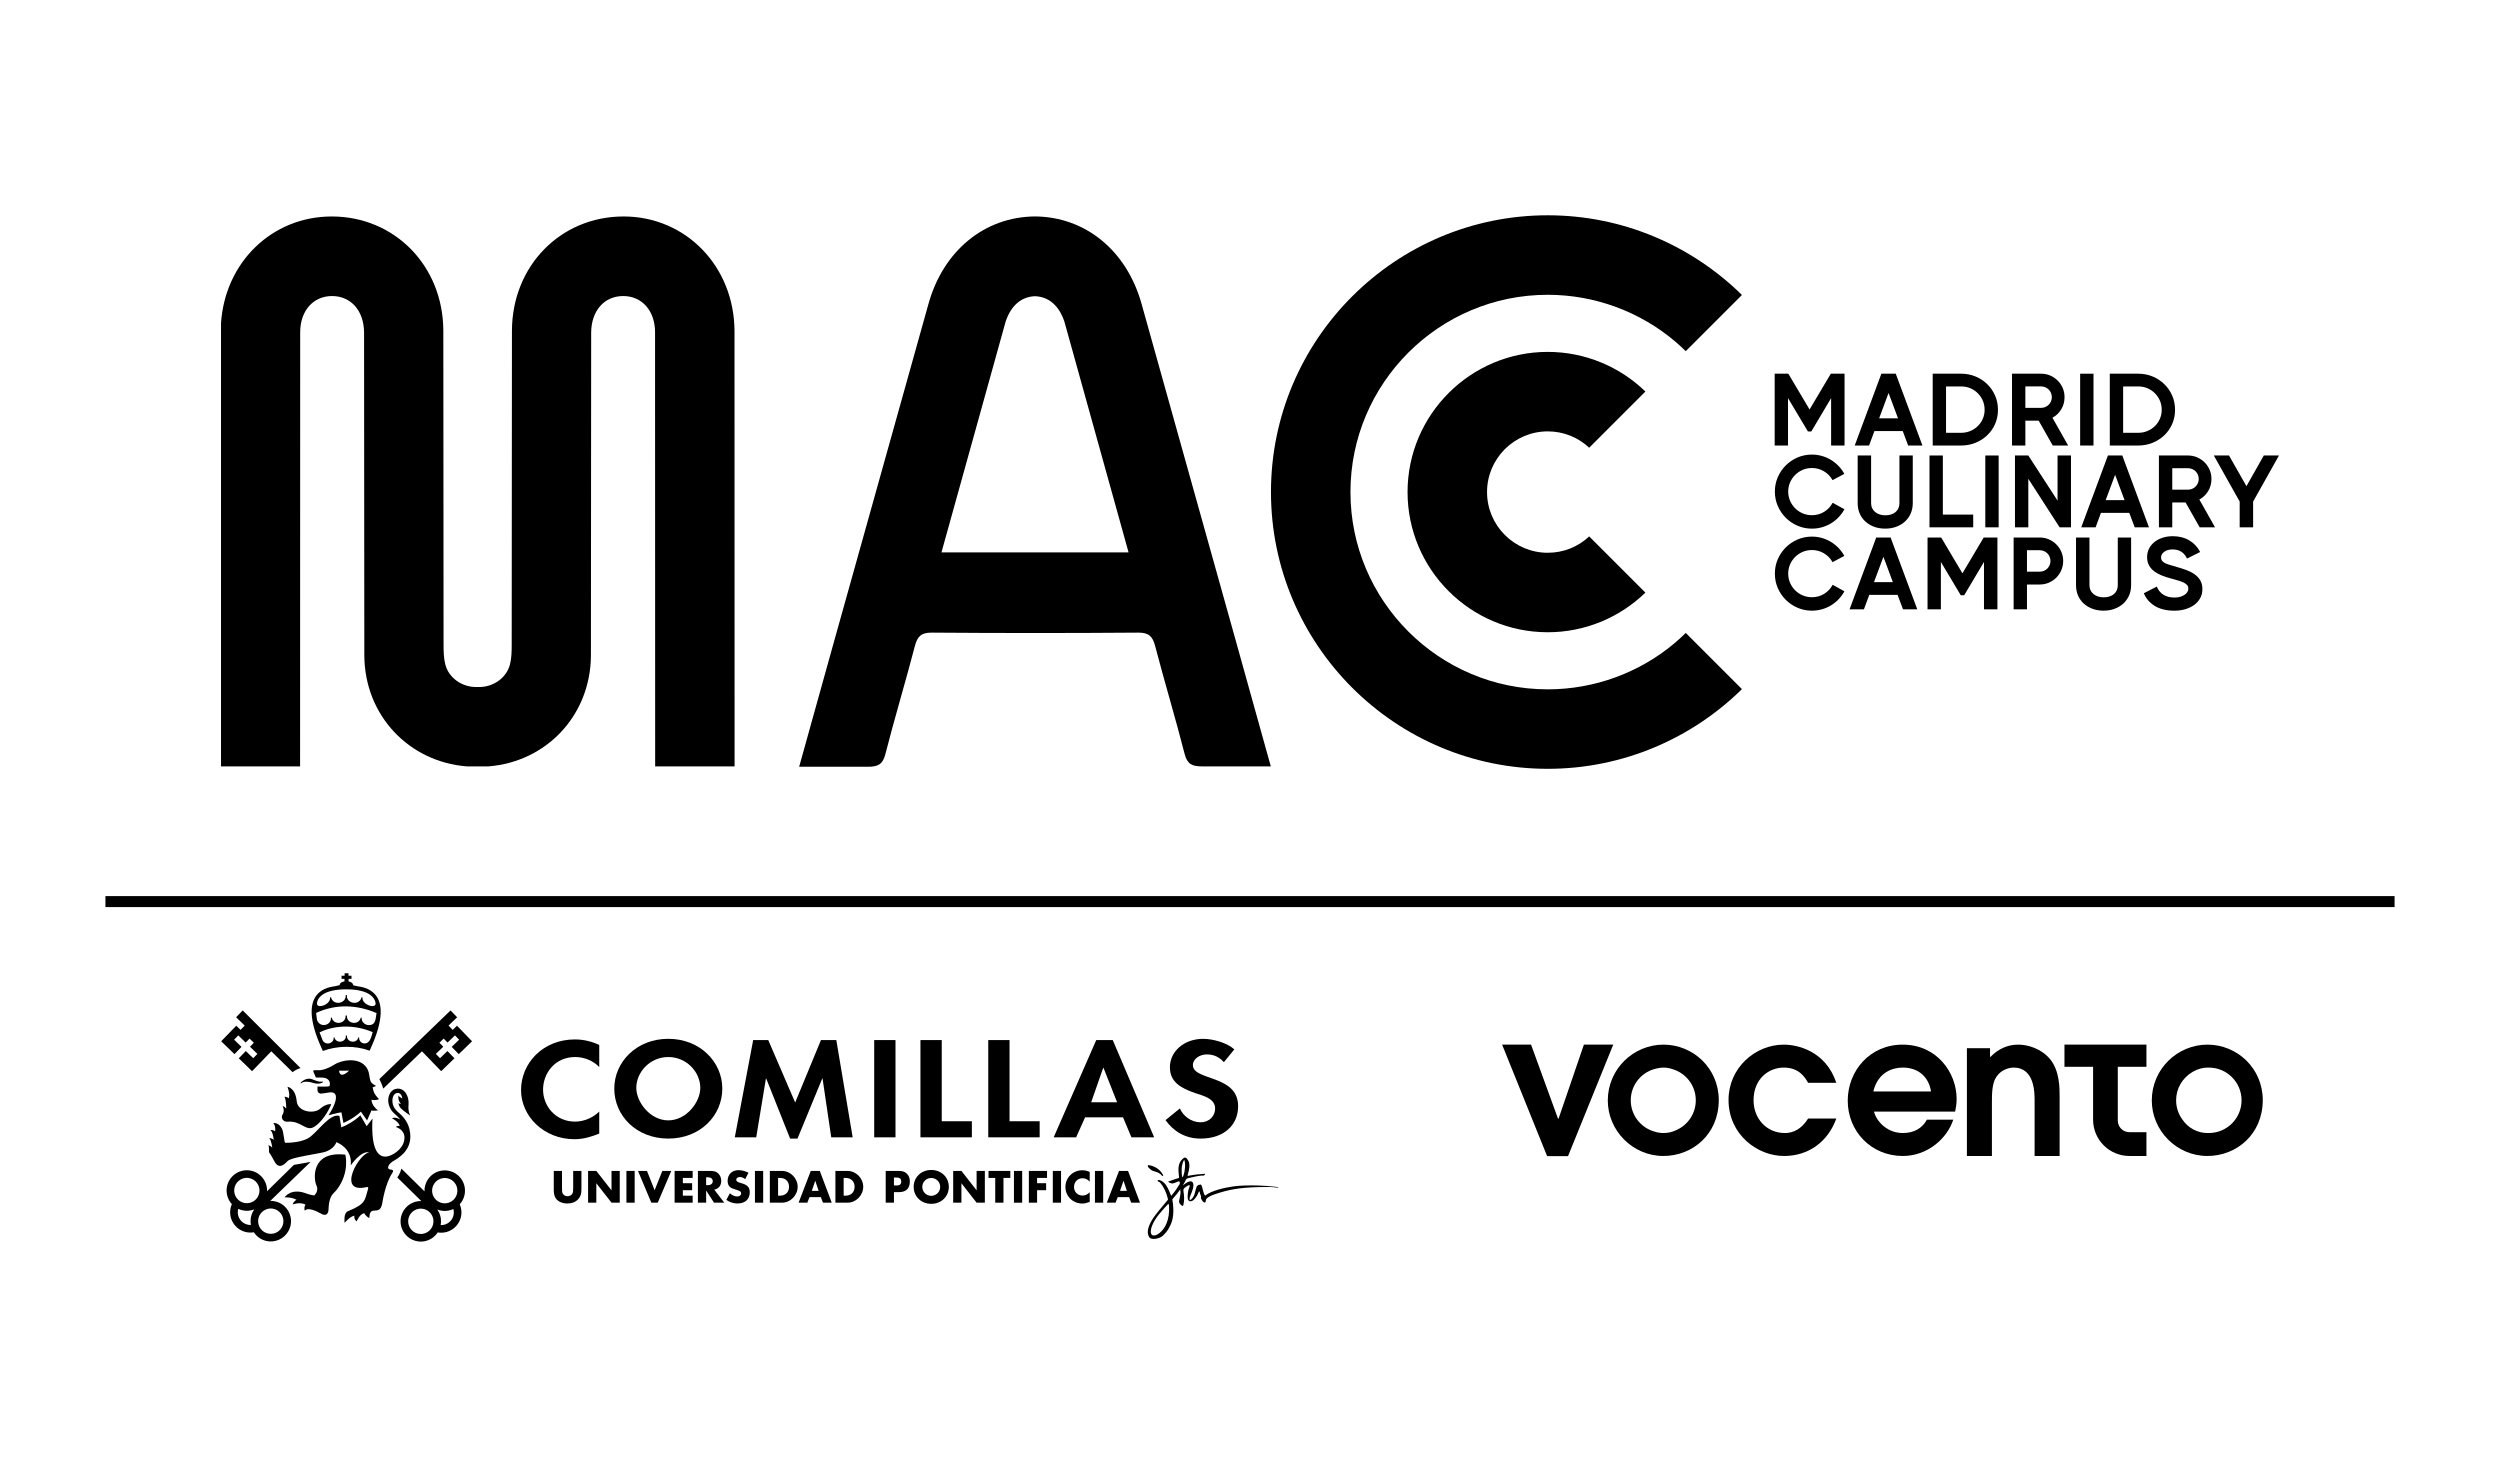
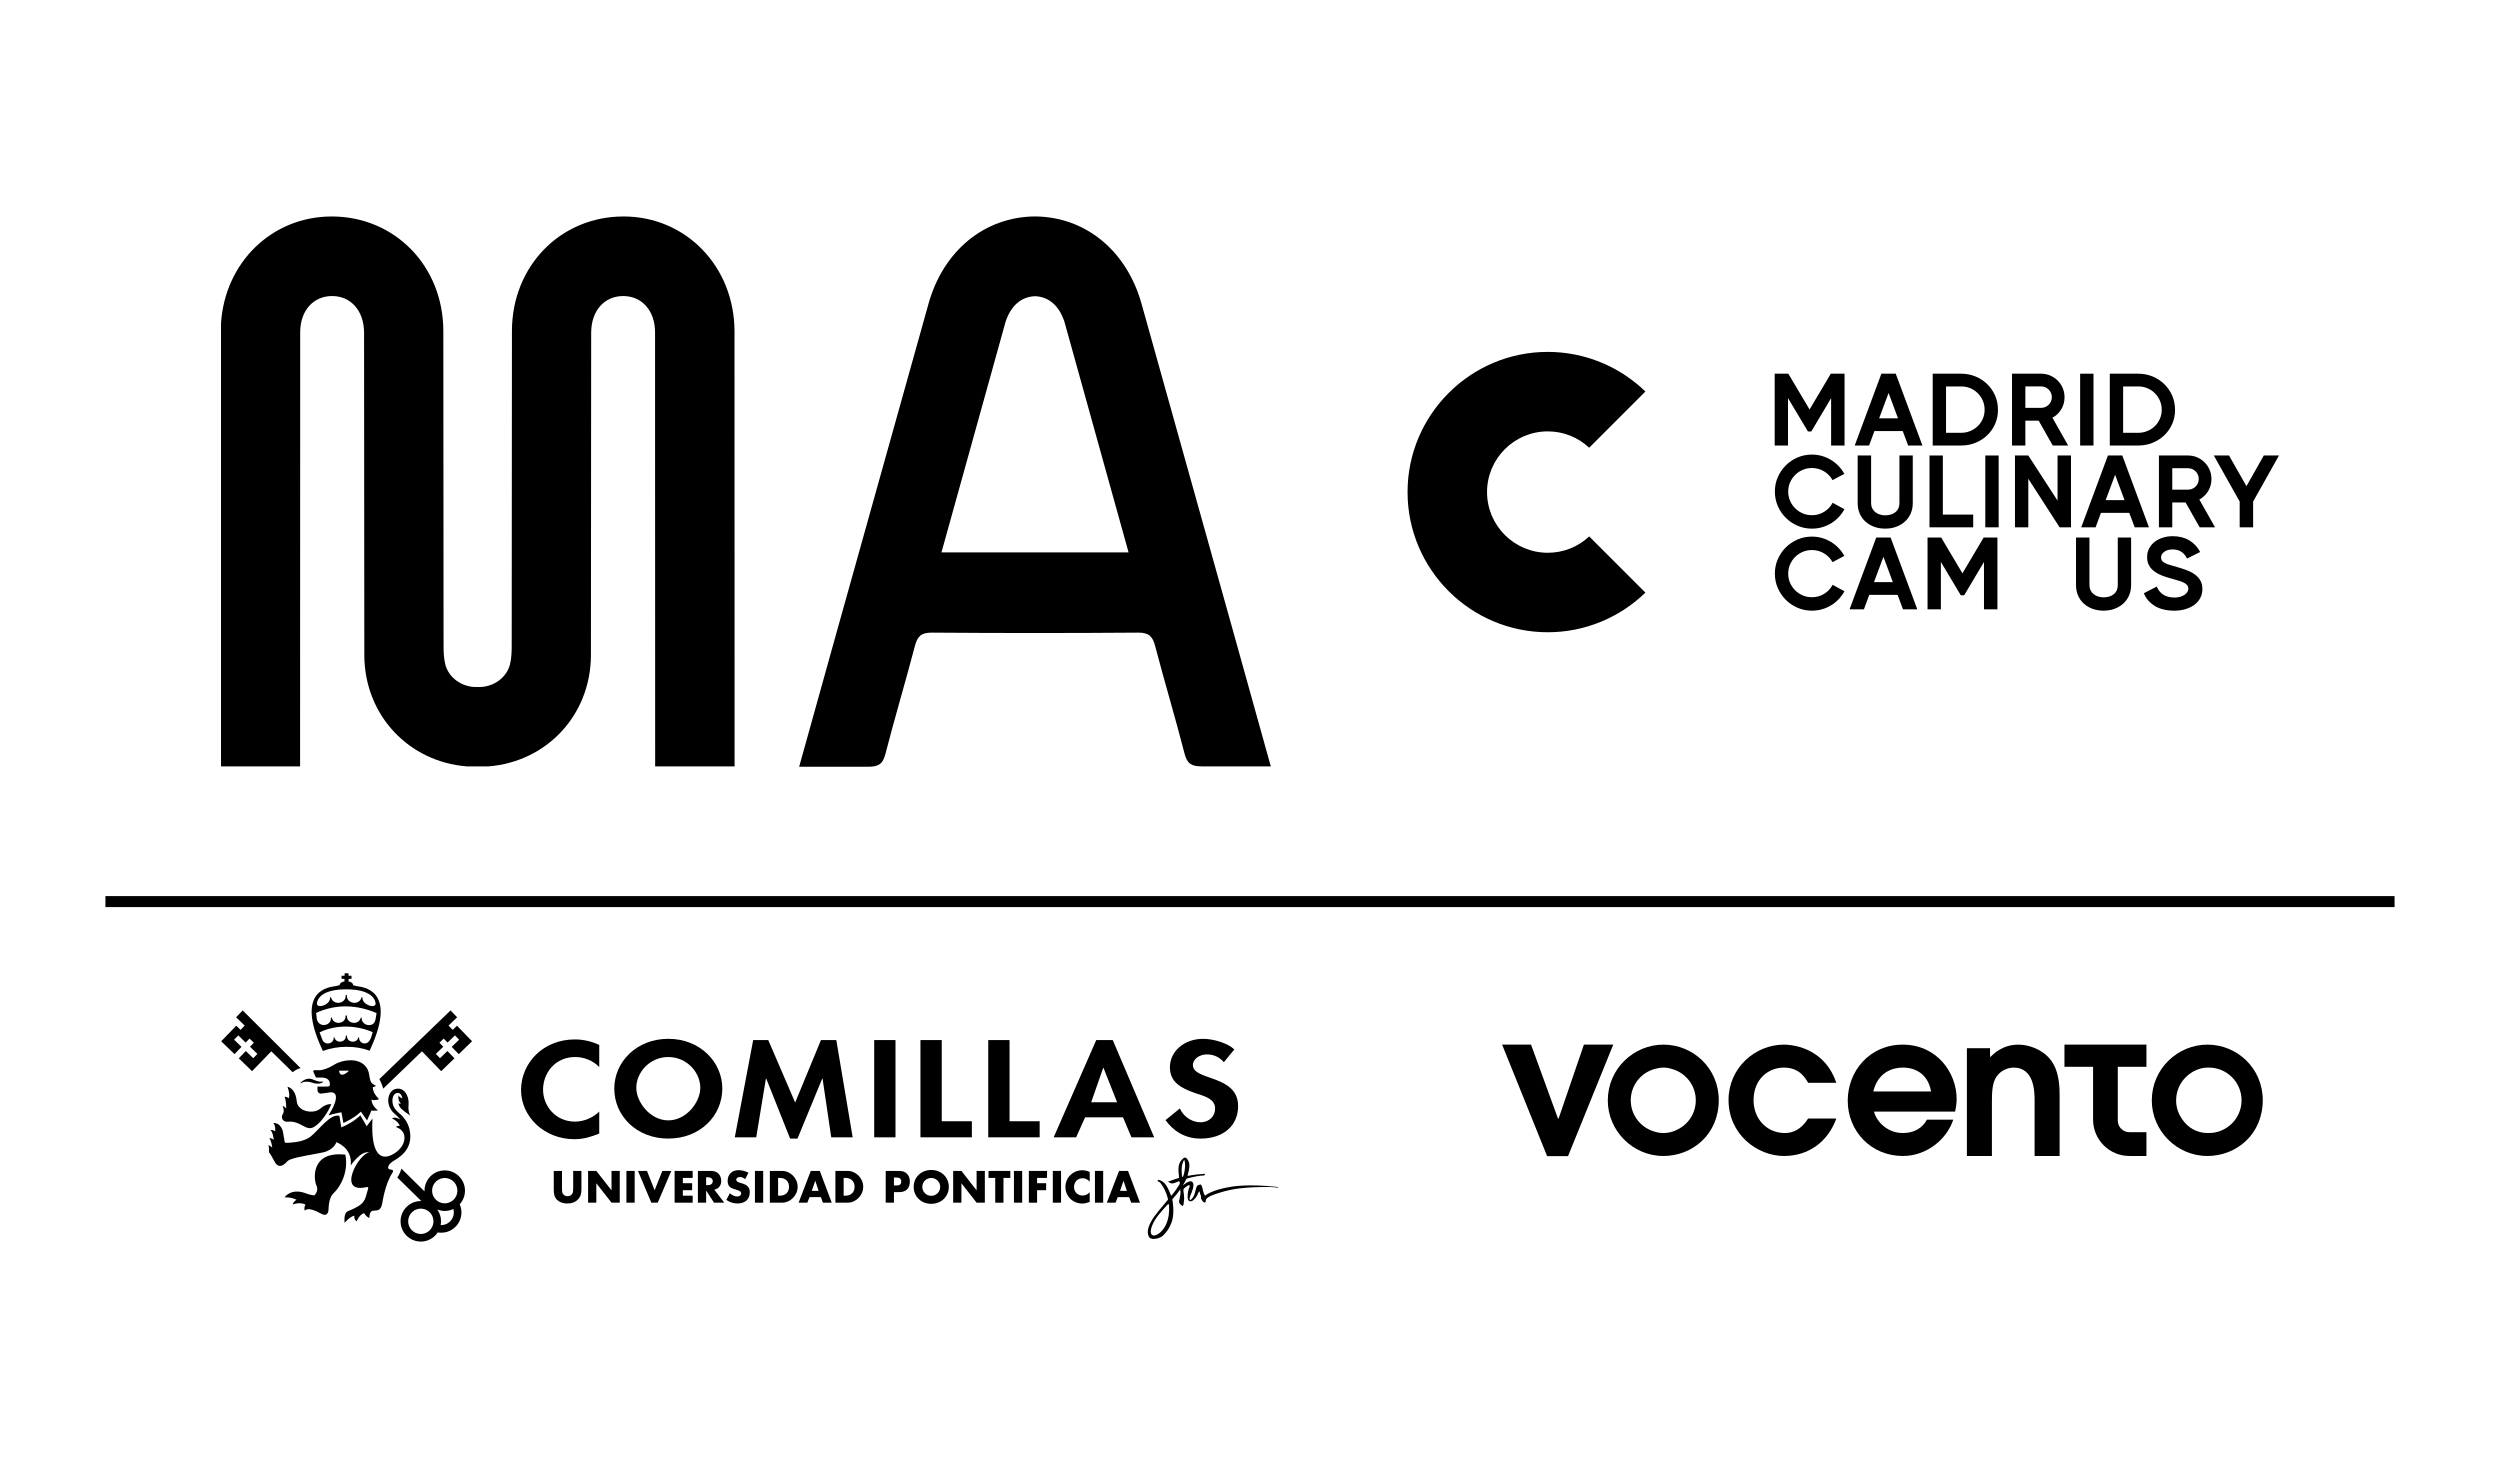
<svg xmlns="http://www.w3.org/2000/svg" id="Capa_1" data-name="Capa 1" viewBox="0 0 290 169">
  <g>
    <path d="M32.724,129.727c.078.265.346.421.621.392,1.588-.164,2.133,1.197,3.096.596,1.26-.786,1.986-2.623,1.986-2.623,0,0-.552-.124-1.294.523-.742.647-2.597.358-2.712-.861-.15-1.592-1.073-1.681-1.073-1.681.389,1.068.115,1.333.115,1.333-.159-.212-.464-.172-.464-.172.225.384.199,1.364.199,1.364-.159-.225-.424-.318-.424-.318,0,0,.305.556.013.994-.103.155-.105.313-.064.453Z" />
    <path d="M40.061,133.942c-4.08-.467-3.669,2.94-3.352,3.571.317.632-.248,1.156-.248,1.156l-.088-.011c-.279-.035-.553-.1-.815-.203-1.818-.714-2.545.437-2.545.437,0,0,.83-.042,1.395.291,0,0-.3.087-.463.537,0,0,.853-.343,1.499.024,0,0-.233.277-.082.708,0,0,.248-.591,1.871.327.916.518.878-.538.878-.538.038-1.151.37-1.628.555-1.805.159-.154.314-.314.446-.491,1.484-1.993.948-4.002.948-4.002Z" />
    <path d="M45.348,135.673s-.539.002-.237-.516c.084-.145.276-.33.419-.416.682-.411,2.51-1.374,1.974-3.729-.17-.744-.607-1.394-1.193-1.883-.283-.237-.539-.529-.644-.757-.274-.595-.156-1.379.256-1.544.644-.258.748.584.748.584,0,0-.001.002-.002.003-.122-.054-.393-.188-.449-.349,0,0-.099.609.275.937,0,0-.08.102-.277-.035,0,0,.02.329.325.638.306.309,1.044.794,1.044.794,0,0-.275-.403-.196-1.257.084-.908-.402-1.927-1.32-1.858-.707.054-1.018.716-1.037,1.31-.015.489.195,1.037.528,1.395.296.319.861.733.806.867,0,0-.376-.344-.914-.143,0,0,.817.396.913.907,0,0-.309-.074-.436.117,0,0,.95.258.985,1.158.048,1.212-1.145,2.004-1.81,2.205-1.103.334-2.106-.489-1.899-4.347l-.676.888-.733-1.266c-.587.604-1.621,1.188-2.21,1.398l-.217-1.331c-1.04-.31-2.349,1.61-3.342,2.4-.626.499-1.652.655-2.325.703-.235.017-.428.02-.545.02-.071,0-.131-.051-.142-.121l-.174-1.054c-.028-.171-.077-.34-.155-.494-.371-.733-.986-.62-.986-.62.314.341.213.968.213.968-.239-.223-.543-.16-.543-.16.303.256.383,1.166.383,1.166-.112-.208-.527-.24-.527-.24.271.288.351,1.134.351,1.134-.16-.239-.463-.303-.463-.303.134.193.087.735.08.809.03.024.192.234.641,1.076.503.942,1.118.394,1.51-.032.066-.072.19-.14.356-.205.82-.322,2.678-.569,3.767-.813,1.309-.293,1.542-1.183,1.542-1.183,0,0,1.878.615,1.678,2.688,0,0,1.193-1.776,2.159-1.494-1.191.048-3.86,4.808-.369,4.024.355-.08.218.16.159.4-.334,1.061-.176,1.544-2.259,2.377-.579.233-.393,1.28-.407,1.367,0,0,.594-.745,1.142-.841,0,0-.113.382.253.663,0,0,.365-.899.899-.941,0,0,.096.314.582.564,0,0-.062-.817.443-.86.506-.042.877.035,1.047-.855.022-.115.327-2.254,1.169-3.521.268-.403-.16-.392-.16-.392Z" />
    <path d="M43.972,127.506c-.615-.626-.666-.932-.747-1.368.25-.094.397-.172.397-.172-.445-.245-.562-.363-.644-.57-.03-.076-.05-.155-.065-.236l-.046-.242c-.014-.072-.023-.144-.034-.216-.075-.525-.274-.871-.511-1.101-.832-.878-2.557-.718-3.562-.09-.725.453-1.275.59-1.599.629l-.699.001c-.089,0-.149.092-.113.174l.295.677.595-.001c.389-0,1.108.084,1.017.888-.022.206-.242.162-1.197.163l-.23 0.0.001.435c0.0.226.196.402.421.379.269-.028.593-.065.737-.098,1.758-.4.684,1.709.401,2.154-.043.065-.244.407-.276.464,0,0,1.014-.295,1.495-.347l.227,1.234s1.223-.513,2.028-1.314l.719,1.023.512-1.167c.187.08.75,0,.75,0-.783-.595-.747-1.245-.747-1.245.392.153.874-.056.874-.056ZM39.336,124.201h1.157c-.777.741-1.123.505-1.157,0Z" />
    <path d="M27.404,118.984l-1.747,1.805,1.542,1.492.816-.844-.86-.832.484-.499.86.832.411-.425.036-.038.5.483-.037.038-.411.425.86.832-.483.499-.86-.832-.816.844,1.542,1.492,1.711-1.768.036-.038.483-.499,2.476,2.424c.286-.237.648-.413.919-.473l-6.713-6.693-.765.792.999.967-.483.499-.5-.483Z" />
    <path d="M52.512,119.467l-.483-.499.999-.966-.766-.792-8.255,7.963s.353.689.444,1.109l4.494-4.33.483.499.037.037,1.71,1.768,1.542-1.492-.817-.844-.86.832-.483-.499.86-.832-.411-.425-.037-.037.499-.484.036.038.411.425.86-.832.483.499-.86.832.816.844,1.543-1.492-1.747-1.805-.499.483Z" />
-     <path d="M31.752,139.329c-.135-.02-.268-.027-.401-.024l4.682-4.531-1.945.353-3.109,3.058c.043-1.182-.81-2.235-2.005-2.411-1.282-.189-2.477.701-2.665,1.984-.106.723.13,1.419.585,1.922-.084.191-.141.393-.172.603-.091.621.065,1.241.439,1.745.374.504.922.832,1.543.924.184.027.367.033.548.017.065-.006.13-.015.195-.026.355.543.931.937,1.621,1.039.185.028.368.032.547.017,1.058-.092,1.958-.903,2.119-2.0.188-1.283-.701-2.481-1.982-2.67ZM29.086,141.313c-.039.267-.031.531.017.783-.09.003-.18-.001-.271-.015-.388-.057-.73-.262-.964-.578-.234-.315-.332-.703-.274-1.091.009-.063.023-.123.04-.183.203.096.424.165.658.199.185.027.368.032.546.017.231-.02.455-.075.664-.159-.212.295-.359.643-.416,1.028ZM28.42,139.556c-.801-.118-1.357-.867-1.239-1.669.101-.687.663-1.193,1.325-1.251.112-.009.226-.006.342.011.801.118,1.357.867,1.239,1.669-.118.802-.866,1.359-1.666,1.241ZM32.863,141.87c-.118.802-.866,1.358-1.667,1.24-.801-.118-1.357-.867-1.239-1.669.101-.687.663-1.193,1.325-1.251.111-.009.226-.006.341.011.801.118,1.357.867,1.239,1.669Z" />
    <path d="M53.914,137.775c-.188-1.283-1.384-2.174-2.665-1.984-1.194.176-2.048,1.229-2.005,2.411l-2.676-2.639s-.184.65-.485,1.019l2.789,2.74c-.132-.003-.265.004-.4.024-1.281.189-2.17,1.386-1.982,2.67.161,1.098,1.06,1.908,2.119,2.0.179.015.361.011.546-.017.69-.102,1.266-.496,1.621-1.039.065.011.129.021.195.026.181.016.364.01.548-.017.621-.091,1.168-.42,1.543-.924.375-.504.53-1.124.439-1.745-.031-.211-.089-.412-.172-.603.455-.504.692-1.199.585-1.922ZM49.027,143.127c-.801.118-1.548-.439-1.666-1.241s.438-1.551,1.239-1.669c.115-.017.23-.02.342-.01.662.058,1.224.564,1.325,1.251.118.802-.438,1.551-1.239,1.669ZM52.355,141.52c-.234.315-.577.521-.965.578-.091.014-.181.018-.271.015.048-.252.056-.515.017-.782-.056-.384-.203-.732-.416-1.028.21.084.433.138.664.159.179.015.362.011.547-.017.234-.034.455-.103.658-.199.017.06.031.121.04.183.057.388-.04.776-.274,1.091ZM51.803,139.572c-.801.119-1.548-.438-1.666-1.24-.118-.802.438-1.551,1.239-1.669.115-.017.23-.02.342-.011.662.058,1.224.564,1.325,1.251.118.802-.438,1.551-1.239,1.669Z" />
    <path d="M34.908,125.669c.013,0,.023-.006.031-.015 0,0,0.0 0.0 0.0 0.0.042-.041.094-.07.123-.085.118-.056.331-.116.679-.08.006 0.0.011.001.016.002.032.004.066.008.101.014.122.019.253.049.393.095.739.242,1.152.002,1.211-.069.008-.008.012-.018.012-.03,0-.023-.018-.042-.041-.042-.003,0-.006.001-.009.002l-.001-.002s-.16.035-.377.006c-.108-.017-.241-.049-.4-.106-.03-.012-.062-.023-.095-.036-.009-.004-.018-.007-.027-.011h-0c-.093-.035-.196-.075-.316-.12-.738-.275-1.332.406-1.332.406l.002-.001c-.007.007-.011.017-.011.028,0,.023.018.042.041.042Z" />
    <path d="M37.316,121.615l.136.297c.855-.313,1.778-.482,2.74-.482.963,0,1.838.139,2.693.452l.109-.267c3.146-6.875-1.005-7.106-1.532-7.212-.184-.037-.36-.075-.513-.126.002-.014.004-.026.004-.04,0-.181-.218-.334-.518-.391v-.299h.339v-.36h-.347v-.286h-.453v.286h-.353v.36h.337v.294c-.317.05-.55.208-.55.395,0,.009.002.02.003.029-.172.057-.368.097-.562.137-.527.105-4.678.337-1.532,7.212ZM42.291,121.039c-.371,0-.668-.32-.631-.702l-.082-.012c-.191.804-1.405.593-1.327-.193h-.135c.077.788-1.139.997-1.33.191l-.08.012c.076.748-1.074,1.039-1.338.194l-.299-.776.094-.043c1.886-.878,4.18-.798,6.068.02-.146.475-.276,1.309-.941,1.309ZM42.763,118.911c-.448-.008-.858-.4-.812-.859l-.098-.017c-.23.975-1.699.719-1.606-.231h-.162c.095.951-1.376,1.206-1.604.231l-.098.015c.09.904-1.299,1.255-1.618.233l-.098-.781c2.278-1.06,4.73-.973,7.013.017-.132.562-.022,1.408-.916,1.393ZM40.159,114.76c3.514.003,3.412,1.698,3.412,1.698-.081.587-1.611.071-1.526-.767l-.103-.015c-.245,1.031-1.8.763-1.701-.245h-.145c.099,1.008-1.457,1.276-1.701.245l-.103.015c.086.838-1.446,1.354-1.527.767,0,0-.121-1.695,3.394-1.698Z" />
    <path d="M69.512,131.493v-2.551c-.689.685-1.747,1.166-2.805,1.166-2.301,0-3.712-1.852-3.712-3.703,0-1.895,1.361-3.79,3.729-3.79,1.058,0,2.1.437,2.788,1.166v-2.565c-.857-.408-1.831-.642-2.822-.642-3.713,0-6.249,2.755-6.249,5.875,0,3.032,2.637,5.7,6.199,5.7,1.025,0,1.949-.277,2.873-.656Z" />
    <path d="M77.522,132.076c3.696,0,6.266-2.653,6.266-5.801,0-3.076-2.571-5.773-6.266-5.773-3.695,0-6.266,2.697-6.266,5.773,0,3.149,2.57,5.801,6.266,5.801ZM77.522,122.616c2.167,0,3.713,1.793,3.713,3.571,0,1.662-1.613,3.776-3.713,3.776-2.1,0-3.712-2.114-3.712-3.776,0-1.778,1.545-3.571,3.712-3.571Z" />
    <polygon points="92.509 132.076 95.382 125.108 95.416 125.108 96.423 131.931 98.91 131.931 97.012 120.648 95.231 120.648 92.24 127.893 89.116 120.648 87.369 120.648 85.236 131.931 87.722 131.931 88.847 125.108 88.881 125.108 91.653 132.076 92.509 132.076" />
    <rect x="101.408" y="120.648" width="2.469" height="11.283" />
    <polygon points="106.772 120.648 106.772 131.93 112.736 131.93 112.736 130.065 109.242 130.065 109.242 120.648 106.772 120.648" />
    <polygon points="114.637 120.648 114.637 131.93 120.6 131.93 120.6 130.065 117.106 130.065 117.106 120.648 114.637 120.648" />
    <path d="M125.871,129.613h4.401l.974,2.318h2.637l-4.804-11.283h-1.915l-4.939,11.283h2.604l1.041-2.318ZM127.971,123.869h.034l1.579,3.994h-3.007l1.394-3.994Z" />
    <path d="M139.253,130.181c-1.105,0-2.035-.758-2.386-1.603l-1.667,1.356c.912,1.268,2.246,2.143,4.07,2.143,2.701,0,4.352-1.56,4.352-3.761,0-3.688-5.246-2.915-5.246-4.766,0-.715.79-1.239,1.614-1.239.86,0,1.491.35,1.981.904l1.211-1.486c-.806-.744-2.438-1.225-3.614-1.225-2.228,0-3.859,1.473-3.859,3.295,0,1.705,1.245,2.42,2.947,3.003,1.035.335,2.298.656,2.298,1.793,0,.846-.649,1.589-1.701,1.589Z" />
-     <path d="M133.519,135.702c.323.251.819.157,1.26.664.104.12.2.029.12-.104-.239-.401-.459-.601-.771-.797-.303-.192-.749-.312-.927-.303-.081.003-.161.17.318.54Z" />
    <path d="M148.123,137.684c-.692-.086-1.43-.141-2.151-.165v0c-1.119-.038-2.189-0-2.98.115-.912.132-2.478.477-3.178,1.046-.081.066-.243-.441-.268-.583-.043-.247-.101-.39-.128-.484-.035-.121-.079-.216-.175-.205-.178.02-.264.059-.378.16-.066.059-.173.465-.278.875-.13.509-.517.845-.571.738-.123-.243.194-.667.362-1.291.18-.664-.051-1.053-.609-.761-.086.045-.218.115-.399.26-.077.062-.166.132-.15.104.18-.305.244-.426.34-.639.03-.066.092-.137.198-.165.824-.217,1.569-.353,1.855-.324.102.011.222-.213.154-.209-.686.046-1.26.103-1.941.239-.075.015-.075-.033-.041-.137.426-1.441-.002-1.661-.116-1.865-.049-.087-.229-.162-.34-.082-.082.059-.255.21-.337.328-.352.507-.324,1.001-.223,1.924.007.062.008.074-.103.107-.303.092-.484.146-.774.258-.18.069-.24.099-.34.098-.109-.001.093.208.34.246.133.021.243.003.391-.062.15-.066.265-.114.402-.164.082-.03.151-.003.172.116.009.055.013.144-.03.213-.255.409-.514.821-.936,1.308-.037.043-.059-.018-.091-.098-.212-.524-.42-1.036-.744-1.359-.208-.207-.411-.299-.625-.35-.114-.028-.175.077-.144.117.077.102.196.076.319.228.351.431.69,1.064.87,1.838.027.115-.033.159-.062.192-.562.663-1.494,1.726-1.871,2.418-.509.935-.473,1.463-.226,1.855.22.349,1.187.184,1.584-.189.539-.51.734-.907.948-1.404.204-.473.333-1.246.213-2.28-.052-.453-.09-.513-.054-.553.367-.408.656-.772.94-1.179.048-.068-.021.052-.043.157-.024.112.043.078.044.162 0.0.037-.004.182-.022.293-.061.379-.102.55-.154.782-.015.062-.004.199.11.344.061.078.125.104.259.227.066.062.138-.11.149-.177.088-.571.096-.776-.013-1.583-.013-.099-.003-.191.071-.265.148-.148.231-.191.437-.326.225-.149.297-.023.12.348-.1.209-.219,1.065-.073,1.316.117.201.374.217.635-.014.21-.188.428-.512.528-.787.084-.23.157-.247.174-.115.019.149.053.214.067.269.012.049.034.091.065.159.046.099-.018.268.024.339.091.152.189.344.286.392.106.052.179.097.22,0,.054-.127.036-.094.044-.222.007-.106.161-.39,1.093-.702,1.585-.53,2.761-.75,5.004-.812v-0c.327-.009.677-.015,1.054-.017.49-.004.915.058,1.24.084.088.007-.006-.072-.143-.089ZM135.316,141.916c-.328.815-.944,1.283-1.285,1.376-.607.167-.646-.443-.392-1.101.367-.952,1.202-1.805,1.75-2.405.104-.114.205-.191.218.028.051.884-.053,1.513-.291,2.102ZM137.166,136.549c-.051.016-.085-.33-.086-.498-.001-.21-.05-.632.091-1.071.103-.322.186-.499.231-.364.046.137.084.512.061.769-.054.607-.131.799-.154.873-.031.099-.087.272-.143.29Z" />
    <path d="M66.489,137.821c0,.387-.017.497-.099.641-.1.183-.315.299-.563.299-.227,0-.425-.105-.53-.282-.094-.154-.105-.237-.105-.657v-1.994h-.955v2.126c0,.541.072.845.265,1.099.254.337.751.553,1.298.553.557,0,.978-.171,1.287-.519.265-.298.359-.591.359-1.132v-2.126h-.956v1.994Z" />
    <polygon points="70.936 138.081 69.173 135.827 68.218 135.827 68.218 139.511 69.173 139.511 69.173 137.258 70.936 139.511 71.891 139.511 71.891 135.827 70.936 135.827 70.936 138.081" />
    <rect x="72.665" y="135.827" width=".956" height="3.684" />
    <polygon points="75.935 138.07 75.051 135.827 74.007 135.827 75.553 139.511 76.299 139.511 77.868 135.827 76.83 135.827 75.935 138.07" />
    <polygon points="78.255 139.511 80.348 139.511 80.348 138.699 79.21 138.699 79.21 138.064 80.287 138.064 80.287 137.252 79.21 137.252 79.21 136.639 80.348 136.639 80.348 135.827 78.255 135.827 78.255 139.511" />
    <path d="M83.663,136.965c0-.303-.116-.602-.315-.812-.216-.226-.486-.326-.906-.326h-1.486v3.684h.956v-1.414l.911,1.414h1.193l-1.16-1.508c.525-.122.807-.486.807-1.038ZM82.088,137.478h-.177v-.917h.177c.37,0,.591.171.591.458,0,.288-.216.459-.591.459Z" />
    <path d="M86.065,137.269c-.326-.099-.365-.111-.414-.132-.166-.077-.248-.171-.248-.288,0-.177.182-.314.409-.314.221,0,.414.077.63.248l.381-.746c-.37-.194-.779-.299-1.165-.299-.746,0-1.254.503-1.254,1.243,0,.32.094.558.276.718.138.116.298.188.718.31.448.132.574.226.574.425,0,.216-.182.359-.464.359s-.552-.122-.845-.376l-.409.773c.387.271.834.414,1.282.414.906,0,1.436-.486,1.436-1.315,0-.53-.265-.834-.906-1.022Z" />
    <rect x="87.573" y="135.827" width=".956" height="3.684" />
    <path d="M90.716,135.827h-1.414v3.684h1.414c.972,0,1.812-.851,1.812-1.845,0-.989-.84-1.839-1.812-1.839ZM90.479,138.699h-.221v-2.06h.221c.635,0,1.049.408,1.049,1.027,0,.624-.414,1.033-1.049,1.033Z" />
    <path d="M94.052,135.827l-1.414,3.684h1.011l.254-.641h1.32l.238.641h1.022l-1.386-3.684h-1.044ZM94.168,138.141l.403-1.177.392,1.177h-.796Z" />
    <path d="M98.322,135.827h-1.414v3.684h1.414c.972,0,1.812-.851,1.812-1.845,0-.989-.839-1.839-1.812-1.839ZM98.085,138.699h-.221v-2.06h.221c.635,0,1.049.408,1.049,1.027,0,.624-.414,1.033-1.049,1.033Z" />
    <path d="M104.261,135.827h-1.519v3.685h.956v-1.226h.596c.818,0,1.248-.431,1.248-1.248,0-.376-.121-.679-.359-.901-.237-.227-.492-.309-.922-.309ZM104.012,137.517h-.315v-.923h.32c.348,0,.525.155.525.453,0,.326-.16.47-.53.47Z" />
    <path d="M108.024,135.716c-1.165,0-2.038.845-2.038,1.961,0,1.121.873,1.967,2.038,1.967,1.166,0,2.038-.845,2.038-1.967,0-1.121-.873-1.961-2.038-1.961ZM108.024,138.716c-.574,0-1.038-.464-1.038-1.038,0-.569.464-1.033,1.038-1.033.575,0,1.038.464,1.038,1.033,0,.575-.464,1.038-1.038,1.038Z" />
    <polygon points="113.286 138.081 111.525 135.827 110.569 135.827 110.569 139.511 111.525 139.511 111.525 137.258 113.286 139.511 114.242 139.511 114.242 135.827 113.286 135.827 113.286 138.081" />
    <polygon points="114.668 136.639 115.447 136.639 115.447 139.511 116.402 139.511 116.402 136.639 117.197 136.639 117.197 135.827 114.668 135.827 114.668 136.639" />
    <rect x="117.617" y="135.827" width=".955" height="3.684" />
    <polygon points="119.347 139.511 120.302 139.511 120.302 138.064 121.351 138.064 121.351 137.252 120.302 137.252 120.302 136.639 121.456 136.639 121.456 135.827 119.347 135.827 119.347 139.511" />
    <rect x="122.126" y="135.827" width=".955" height="3.684" />
    <path d="M123.588,137.688c0,1.083.862,1.922,1.972,1.922.248,0,.398-.033.845-.182v-1.132c-.248.265-.514.387-.829.387-.569,0-.989-.42-.989-.989,0-.591.414-1.017.989-1.017.331,0,.602.133.829.404v-1.143c-.348-.138-.58-.188-.868-.188-1.083,0-1.95.862-1.95,1.939Z" />
    <rect x="127.013" y="135.827" width=".955" height="3.684" />
    <path d="M129.808,135.827l-1.414,3.684h1.011l.254-.641h1.321l.237.641h1.022l-1.386-3.684h-1.044ZM129.924,138.141l.403-1.177.392,1.177h-.795Z" />
    <polygon points="183.733 121.177 180.796 129.756 180.726 129.756 177.602 121.177 174.245 121.177 179.467 134.115 181.891 134.115 187.137 121.177 183.733 121.177" />
    <path d="M192.962,121.177c-3.469,0-6.458,2.814-6.458,6.48,0,3.469,2.858,6.436,6.458,6.436,3.36,0,6.415-2.509,6.415-6.48,0-3.709-2.989-6.437-6.415-6.437ZM194.439,131.097c-.437.212-.933.335-1.477.335-.368,0-.731-.062-1.077-.177-1.569-.457-2.717-1.903-2.717-3.62,0-1.841,1.319-3.371,3.063-3.703.25-.062.497-.093.731-.093.344,0,.684.059,1.009.17,1.582.449,2.741,1.9,2.741,3.626,0,1.551-.936,2.882-2.274,3.462Z" />
    <path d="M206.926,123.839c1.789,0,2.466,1.157,2.815,1.767h3.273c-1.244-3.731-4.56-4.429-6.088-4.429-3.338,0-6.415,2.706-6.415,6.415,0,4.014,3.338,6.502,6.437,6.502,2.836,0,5.084-1.636,6.066-4.342h-3.273c-.764,1.222-1.724,1.68-2.684,1.68-2.182,0-3.644-1.723-3.644-3.796,0-2.487,1.746-3.797,3.513-3.797Z" />
    <path d="M220.707,121.177c-3.839,0-6.37,3.076-6.37,6.502,0,3.535,2.705,6.415,6.392,6.415,2.859,0,5.149-2.029,5.847-4.211h-3.054c-.545,1.004-1.505,1.549-2.793,1.549-2.072,0-3.207-1.701-3.338-2.487h9.404c.087-.393.175-.895.175-1.462,0-3.055-2.291-6.305-6.262-6.305ZM217.304,126.61c.545-2.247,2.247-2.771,3.425-2.771,1.549,0,2.946.829,3.273,2.771h-6.698Z" />
    <path d="M234.16,121.177c-1.833,0-2.836,1.004-3.316,1.462v-1.047h-2.684v12.502h2.902v-6.153c0-1.026,0-2.291.523-3.033.524-.807,1.462-1.069,1.985-1.069,2.444,0,2.444,2.88,2.444,3.884v6.371h2.902v-6.938c0-.938,0-2.967-1.113-4.298-1.004-1.222-2.596-1.68-3.644-1.68Z" />
    <path d="M239.477,123.751h3.321v6.131c0,2.328,1.884,4.211,4.211,4.211h1.978v-2.759h-1.978c-.744,0-1.346-.602-1.346-1.347v-6.236h3.324v-2.574h-9.51v2.574Z" />
    <path d="M256.066,121.177c-3.47,0-6.458,2.814-6.458,6.48,0,3.469,2.858,6.436,6.458,6.436,3.36,0,6.414-2.509,6.414-6.48,0-3.709-2.989-6.437-6.414-6.437ZM256.225,131.431c-.025,0-.05-.003-.076-.004-.028.001-.055.005-.083.005-1.15,0-2.256-.584-2.921-1.584-.448-.623-.716-1.386-.716-2.212,0-1.372.731-2.571,1.822-3.237.03-.019.062-.037.092-.056.03-.017.059-.036.09-.052.539-.3,1.118-.45,1.633-.45.027,0,.055.004.082.004.026-.001.052-.004.077-.004,2.097,0,3.796,1.699,3.796,3.795s-1.699,3.795-3.796,3.795Z" />
    <rect x="12.231" y="103.948" width="265.539" height="1.274" />
  </g>
  <g>
    <polygon points="209.91 47.503 212.374 43.349 212.409 43.361 212.409 43.349 213.968 43.349 213.968 51.681 212.409 51.681 212.409 46.182 210.112 50.05 209.719 50.05 207.41 46.182 207.41 51.681 205.863 51.681 205.863 43.349 207.41 43.349 207.41 43.373 207.446 43.349 209.91 47.503" />
    <path d="M220.17,48.526l-1.095-2.94-1.095,2.94h2.19ZM218.241,43.349h1.666l3.095,8.332h-1.654l-.631-1.678h-3.285l-.619,1.678h-1.666l3.094-8.332Z" />
    <g>
      <path d="M225.74,44.825v5.38h1.75c.381,0,.736-.069,1.065-.208.329-.139.617-.327.863-.565.246-.238.44-.52.583-.845.143-.325.214-.678.214-1.059s-.071-.734-.214-1.06c-.143-.325-.337-.611-.583-.857-.246-.246-.534-.438-.863-.577-.329-.139-.684-.208-1.065-.208h-1.75ZM224.193,43.349h3.297c.595,0,1.151.107,1.667.321.516.214.968.51,1.357.887.389.377.694.82.916,1.327.222.508.333,1.059.333,1.654s-.111,1.145-.333,1.648c-.222.504-.528.94-.916,1.309-.389.369-.841.659-1.357.869-.516.21-1.071.316-1.667.316h-3.297v-8.332Z" />
      <path d="M236.762,47.312c.174,0,.337-.032.488-.095.151-.063.284-.153.399-.268.115-.115.204-.248.268-.399.063-.151.095-.309.095-.476,0-.174-.032-.337-.095-.488-.064-.151-.153-.284-.268-.399-.115-.115-.248-.204-.399-.268-.151-.063-.314-.095-.488-.095h-1.821v2.487h1.821ZM233.393,43.349h3.369c.381,0,.736.071,1.065.214.329.143.617.337.863.583.246.246.44.534.583.863.143.329.214.684.214,1.065,0,.516-.127.984-.381,1.405-.254.421-.595.746-1.023.976l1.821,3.226h-1.785l-1.631-2.881h-1.547v2.881h-1.548v-8.332Z" />
    </g>
    <rect x="241.297" y="43.349" width="1.548" height="8.332" />
    <g>
      <path d="M246.284,44.825v5.38h1.75c.381,0,.736-.069,1.065-.208.329-.139.617-.327.863-.565.246-.238.44-.52.583-.845.143-.325.214-.678.214-1.059s-.071-.734-.214-1.06c-.143-.325-.338-.611-.583-.857-.246-.246-.534-.438-.863-.577-.329-.139-.684-.208-1.065-.208h-1.75ZM244.736,43.349h3.297c.595,0,1.15.107,1.666.321.516.214.968.51,1.357.887.389.377.694.82.916,1.327.222.508.333,1.059.333,1.654s-.111,1.145-.333,1.648c-.222.504-.528.94-.916,1.309-.389.369-.841.659-1.357.869-.516.21-1.071.316-1.666.316h-3.297v-8.332Z" />
      <path d="M205.884,57.027c0-.595.113-1.152.339-1.672.226-.52.534-.974.923-1.363.389-.389.843-.696,1.363-.922.52-.226,1.077-.339,1.672-.339.405,0,.793.054,1.166.161.373.107.722.26,1.048.458.325.198.619.435.881.708.262.274.484.577.667.911l-1.369.726c-.23-.42-.557-.76-.982-1.018-.425-.258-.895-.387-1.41-.387-.381,0-.738.071-1.071.214-.333.143-.625.339-.875.589-.25.25-.446.54-.589.869-.143.329-.214.684-.214,1.065s.071.736.214,1.065c.143.33.339.619.589.869.25.25.541.446.875.589.333.143.69.214,1.071.214.524,0,.998-.131,1.422-.393.424-.262.751-.611.982-1.048l1.369.75c-.182.333-.405.639-.667.917-.262.278-.555.516-.881.714-.325.198-.677.351-1.053.458s-.768.161-1.172.161c-.595,0-1.153-.113-1.672-.34-.52-.226-.974-.533-1.363-.922-.389-.389-.696-.843-.923-1.363-.226-.52-.339-1.077-.339-1.672" />
      <path d="M215.489,52.837h1.559v5.523c0,.222.042.421.125.595.084.175.2.323.351.446.151.123.325.216.524.28.198.063.409.095.631.095.5,0,.9-.125,1.202-.375.301-.25.452-.597.452-1.042v-5.523h1.548v5.523c0,.445-.081.849-.244,1.214-.163.365-.387.677-.672.934-.286.258-.623.458-1.012.601-.389.143-.813.214-1.274.214-.46,0-.885-.071-1.274-.214-.389-.143-.726-.343-1.012-.601-.286-.258-.508-.569-.667-.934-.159-.365-.238-.769-.238-1.214v-5.523Z" />
    </g>
    <polygon points="223.821 52.837 225.369 52.837 225.369 59.693 228.892 59.693 228.892 61.169 223.821 61.169 223.821 52.837" />
    <rect x="230.296" y="52.837" width="1.547" height="8.332" />
    <polygon points="233.736 52.837 235.284 52.837 238.676 58.075 238.676 52.837 240.235 52.837 240.235 61.169 238.914 61.169 235.284 55.539 235.284 61.169 233.736 61.169 233.736 52.837" />
    <path d="M246.448,58.015l-1.095-2.94-1.095,2.94h2.19ZM244.52,52.837h1.666l3.094,8.332h-1.654l-.631-1.678h-3.285l-.619,1.678h-1.666l3.095-8.332Z" />
    <path d="M253.804,56.801c.174,0,.337-.032.488-.095.15-.063.284-.153.399-.268.115-.115.204-.248.268-.399.063-.151.095-.309.095-.476,0-.174-.032-.337-.095-.488-.064-.151-.153-.284-.268-.399-.115-.115-.248-.204-.399-.268-.151-.063-.314-.095-.488-.095h-1.821v2.488h1.821ZM250.435,52.837h3.369c.381,0,.736.071,1.065.214.329.143.617.337.863.583.246.246.44.534.583.863.143.329.214.684.214,1.065,0,.516-.127.984-.381,1.405-.254.421-.595.746-1.024.976l1.821,3.226h-1.785l-1.631-2.881h-1.547v2.881h-1.548v-8.332Z" />
    <polygon points="259.803 58.182 256.803 52.837 258.565 52.837 260.588 56.396 262.6 52.837 264.361 52.837 261.362 58.182 261.362 61.169 259.803 61.169 259.803 58.182" />
    <path d="M205.884,66.542c0-.595.113-1.152.339-1.672.226-.52.534-.974.923-1.363.389-.389.843-.696,1.363-.922.52-.226,1.077-.339,1.672-.339.405,0,.793.054,1.166.161.373.107.722.26,1.048.458.325.198.619.434.881.708.262.274.484.577.667.911l-1.369.726c-.23-.42-.557-.76-.982-1.018-.425-.258-.895-.387-1.41-.387-.381,0-.738.071-1.071.214-.333.143-.625.339-.875.589-.25.25-.446.54-.589.869-.143.329-.214.684-.214,1.065s.071.736.214,1.065c.143.33.339.619.589.869.25.25.541.446.875.589.333.143.69.214,1.071.214.524,0,.998-.131,1.422-.393.424-.262.751-.611.982-1.048l1.369.75c-.182.333-.405.639-.667.917-.262.278-.555.516-.881.714-.325.198-.677.351-1.053.458-.377.107-.768.161-1.172.161-.595,0-1.153-.113-1.672-.339-.52-.226-.974-.533-1.363-.922-.389-.389-.696-.843-.923-1.363-.226-.52-.339-1.077-.339-1.672" />
    <path d="M219.572,67.529l-1.095-2.94-1.095,2.94h2.19ZM217.644,62.352h1.666l3.095,8.332h-1.655l-.631-1.678h-3.285l-.619,1.678h-1.666l3.094-8.332Z" />
    <polygon points="227.642 66.506 230.106 62.352 230.142 62.364 230.142 62.352 231.701 62.352 231.701 70.684 230.142 70.684 230.142 65.185 227.844 69.053 227.451 69.053 225.142 65.185 225.142 70.684 223.595 70.684 223.595 62.352 225.142 62.352 225.142 62.376 225.178 62.352 227.642 66.506" />
    <g>
-       <path d="M236.604,66.315c.175,0,.337-.032.488-.095.151-.064.284-.153.399-.268s.204-.248.268-.399c.064-.151.095-.309.095-.476,0-.174-.032-.337-.095-.488-.063-.151-.153-.284-.268-.399-.115-.115-.248-.204-.399-.268-.151-.063-.313-.095-.488-.095h-1.476v2.488h1.476ZM235.129,67.803v2.881h-1.548v-8.332h3.023c.381,0,.736.071,1.065.214.329.143.617.338.863.583.246.246.44.534.583.863.143.33.214.684.214,1.065,0,.373-.071.726-.214,1.059s-.337.623-.583.869c-.246.246-.534.44-.863.583-.329.143-.684.214-1.065.214h-1.476Z" />
      <path d="M240.818,62.352h1.559v5.523c0,.222.042.421.125.595.083.175.2.323.351.446.151.123.325.216.524.28.198.063.409.095.631.095.5,0,.9-.125,1.202-.375.301-.25.452-.597.452-1.042v-5.523h1.547v5.523c0,.444-.081.849-.244,1.214-.163.365-.387.677-.672.934-.286.258-.623.458-1.012.601-.389.143-.813.214-1.273.214-.461,0-.885-.071-1.274-.214-.389-.143-.726-.343-1.012-.601-.286-.258-.508-.569-.667-.934-.159-.365-.238-.769-.238-1.214v-5.523Z" />
      <path d="M252.233,70.839c-.928,0-1.692-.186-2.291-.559-.599-.373-1.018-.861-1.256-1.464l1.5-.774c.166.405.418.718.756.94.337.222.78.333,1.327.333.254,0,.478-.032.672-.095.194-.063.359-.143.494-.238.135-.095.238-.204.309-.327.071-.123.107-.244.107-.363,0-.158-.042-.292-.125-.399-.083-.107-.208-.204-.375-.292-.166-.087-.377-.168-.631-.244-.254-.075-.552-.161-.893-.256-.357-.095-.7-.206-1.03-.333-.329-.127-.623-.286-.881-.476-.258-.19-.464-.42-.619-.69-.155-.27-.232-.595-.232-.976s.081-.722.244-1.023c.162-.302.379-.555.649-.762.269-.206.585-.365.946-.476.361-.111.736-.166,1.125-.166.746,0,1.391.163,1.934.488.543.325.962.774,1.256,1.345l-1.524.762c-.333-.706-.889-1.06-1.667-1.06-.412,0-.74.093-.982.28-.242.187-.363.399-.363.637,0,.159.036.288.107.387.071.1.18.189.327.268.147.079.337.153.571.22.234.068.51.149.827.244.365.103.724.218,1.077.345.353.127.671.288.952.482.282.195.508.43.678.708.171.278.256.623.256,1.036,0,.381-.083.726-.25,1.035-.166.309-.395.572-.684.786-.29.214-.633.381-1.03.5-.397.119-.825.179-1.285.179" />
      <path d="M72.338,25.111h-.009c-7.288.001-12.918,5.717-12.944,13.252l-.027,36.395c-.001.768-.011,1.561-.196,2.297-.394,1.573-1.921,2.641-3.577,2.641-.06,0-.119-.001-.179-.004-.06.003-.119.004-.179.004-1.656,0-3.183-1.068-3.577-2.641-.185-.735-.195-1.528-.196-2.297l-.027-36.395c-.026-7.535-5.657-13.251-12.944-13.252h-.009c-6.934.004-12.378,5.327-12.836,12.39v51.398h9.173l.012-50.361c.004-2.505,1.528-4.196,3.691-4.196.003,0,.006,0,.009 0,2.181.004,3.678,1.683,3.71,4.198l.029,37.553c.07,6.956,5.21,12.277,11.872,12.806h2.542c6.663-.529,11.802-5.85,11.872-12.806l.029-37.553c.032-2.515,1.528-4.195,3.71-4.198.003,0,.006-0.0.009-0,2.164,0,3.688,1.691,3.691,4.196l.012,50.361h9.213l-.008-50.442c-.006-7.534-5.624-13.342-12.868-13.347" />
      <path d="M130.915,64.082h-21.707l7.44-26.759c.62-1.872,1.811-2.901,3.413-2.964,1.602.063,2.793,1.092,3.413,2.964l7.441,26.759ZM143.445,74.658c-3.675-13.139-7.36-26.275-11.025-39.417-1.716-6.152-6.494-10.09-12.357-10.134-5.864.044-10.642,3.982-12.357,10.134-3.665,13.142-7.35,26.277-11.025,39.417-1.183,4.229-2.732,9.804-3.979,14.285h7.984c1.173,0,1.715-.273,2.021-1.477.945-3.733,2.445-8.764,3.41-12.493.293-1.133.721-1.597,1.969-1.588,3.992.032,7.984.046,11.976.046,3.992-0,7.984-.014,11.976-.046,1.248-.009,1.676.454,1.969,1.588.966,3.729,2.456,8.716,3.401,12.45.306,1.204.846,1.477,2.019,1.477h7.986c-1.247-4.48-2.786-10.012-3.969-14.241" />
-       <path d="M194.377,74.5c-4.132,3.524-9.402,5.464-14.84,5.464-12.618,0-22.884-10.266-22.884-22.884s10.266-22.884,22.884-22.884c5.438,0,10.708,1.941,14.84,5.464.404.345.792.706,1.17,1.076l6.518-6.518c-5.832-5.738-13.823-9.244-22.528-9.244-17.703,0-32.105,14.402-32.105,32.105s14.402,32.105,32.105,32.105c8.705,0,16.695-3.506,22.528-9.244l-6.518-6.518c-.378.37-.765.731-1.17,1.076" />
      <path d="M179.537,64.121c-1.941,0-3.701-.789-4.976-2.064-1.275-1.275-2.064-3.035-2.064-4.976s.789-3.701,2.064-4.976c1.275-1.275,3.035-2.064,4.976-2.064.913,0,1.795.172,2.608.495.813.323,1.559.798,2.201,1.402l3.26-3.26,3.26-3.26c-1.48-1.436-3.226-2.586-5.145-3.376-1.919-.79-4.012-1.222-6.184-1.222-4.483,0-8.548,1.824-11.493,4.768-2.944,2.944-4.768,7.01-4.768,11.493s1.824,8.549,4.768,11.493c2.945,2.944,7.01,4.768,11.493,4.768,2.173,0,4.265-.431,6.184-1.222,1.919-.79,3.665-1.94,5.145-3.376l-3.26-3.26-3.26-3.26c-.642.604-1.388,1.079-2.201,1.402-.813.323-1.694.495-2.608.495" />
    </g>
  </g>
</svg>